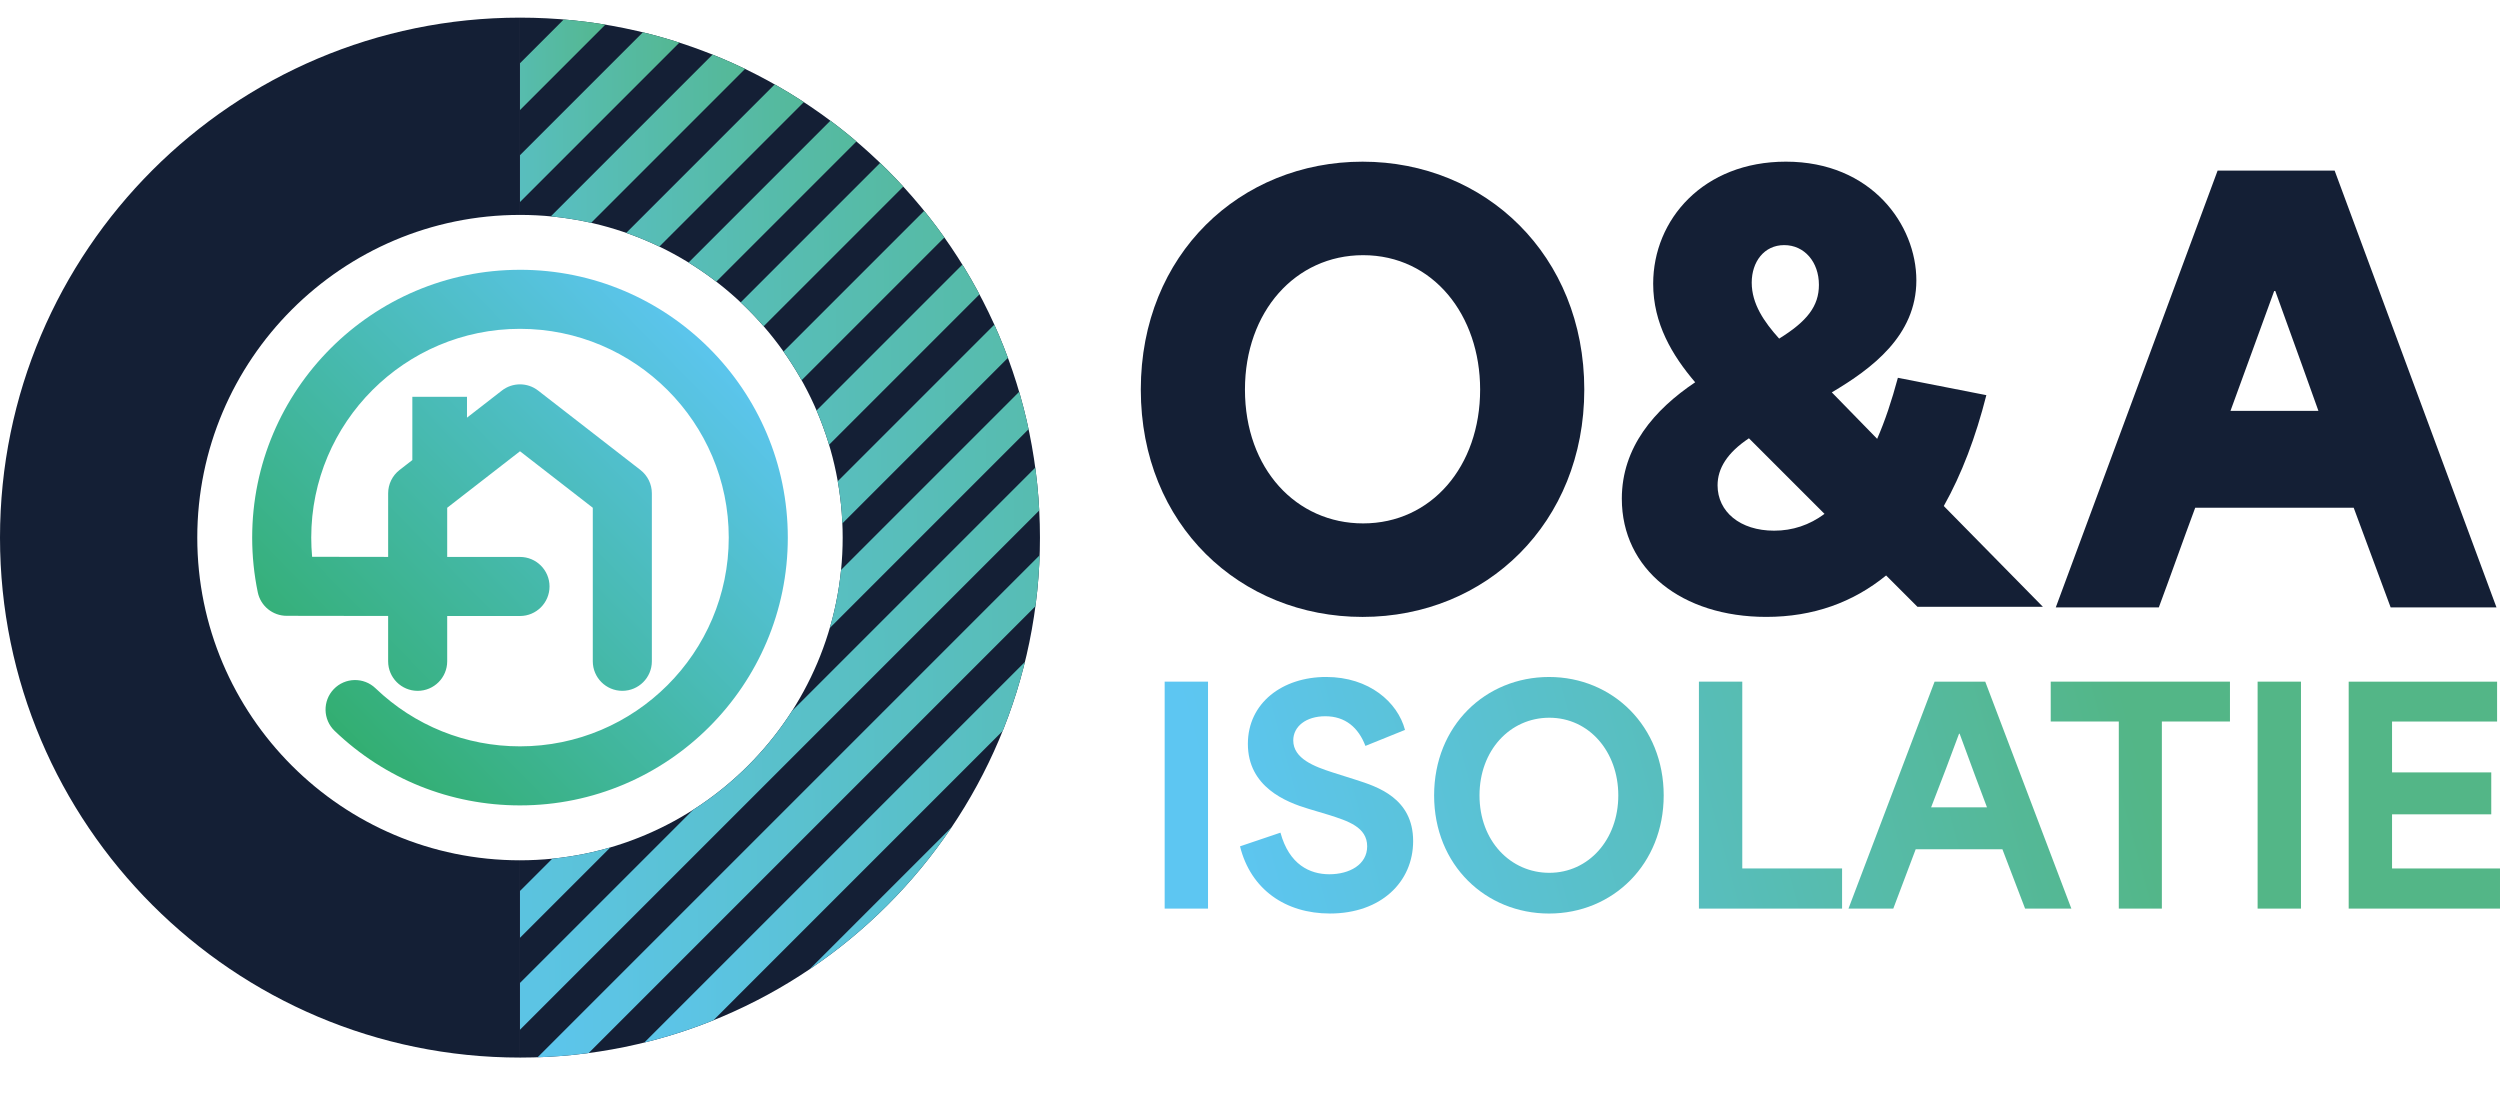
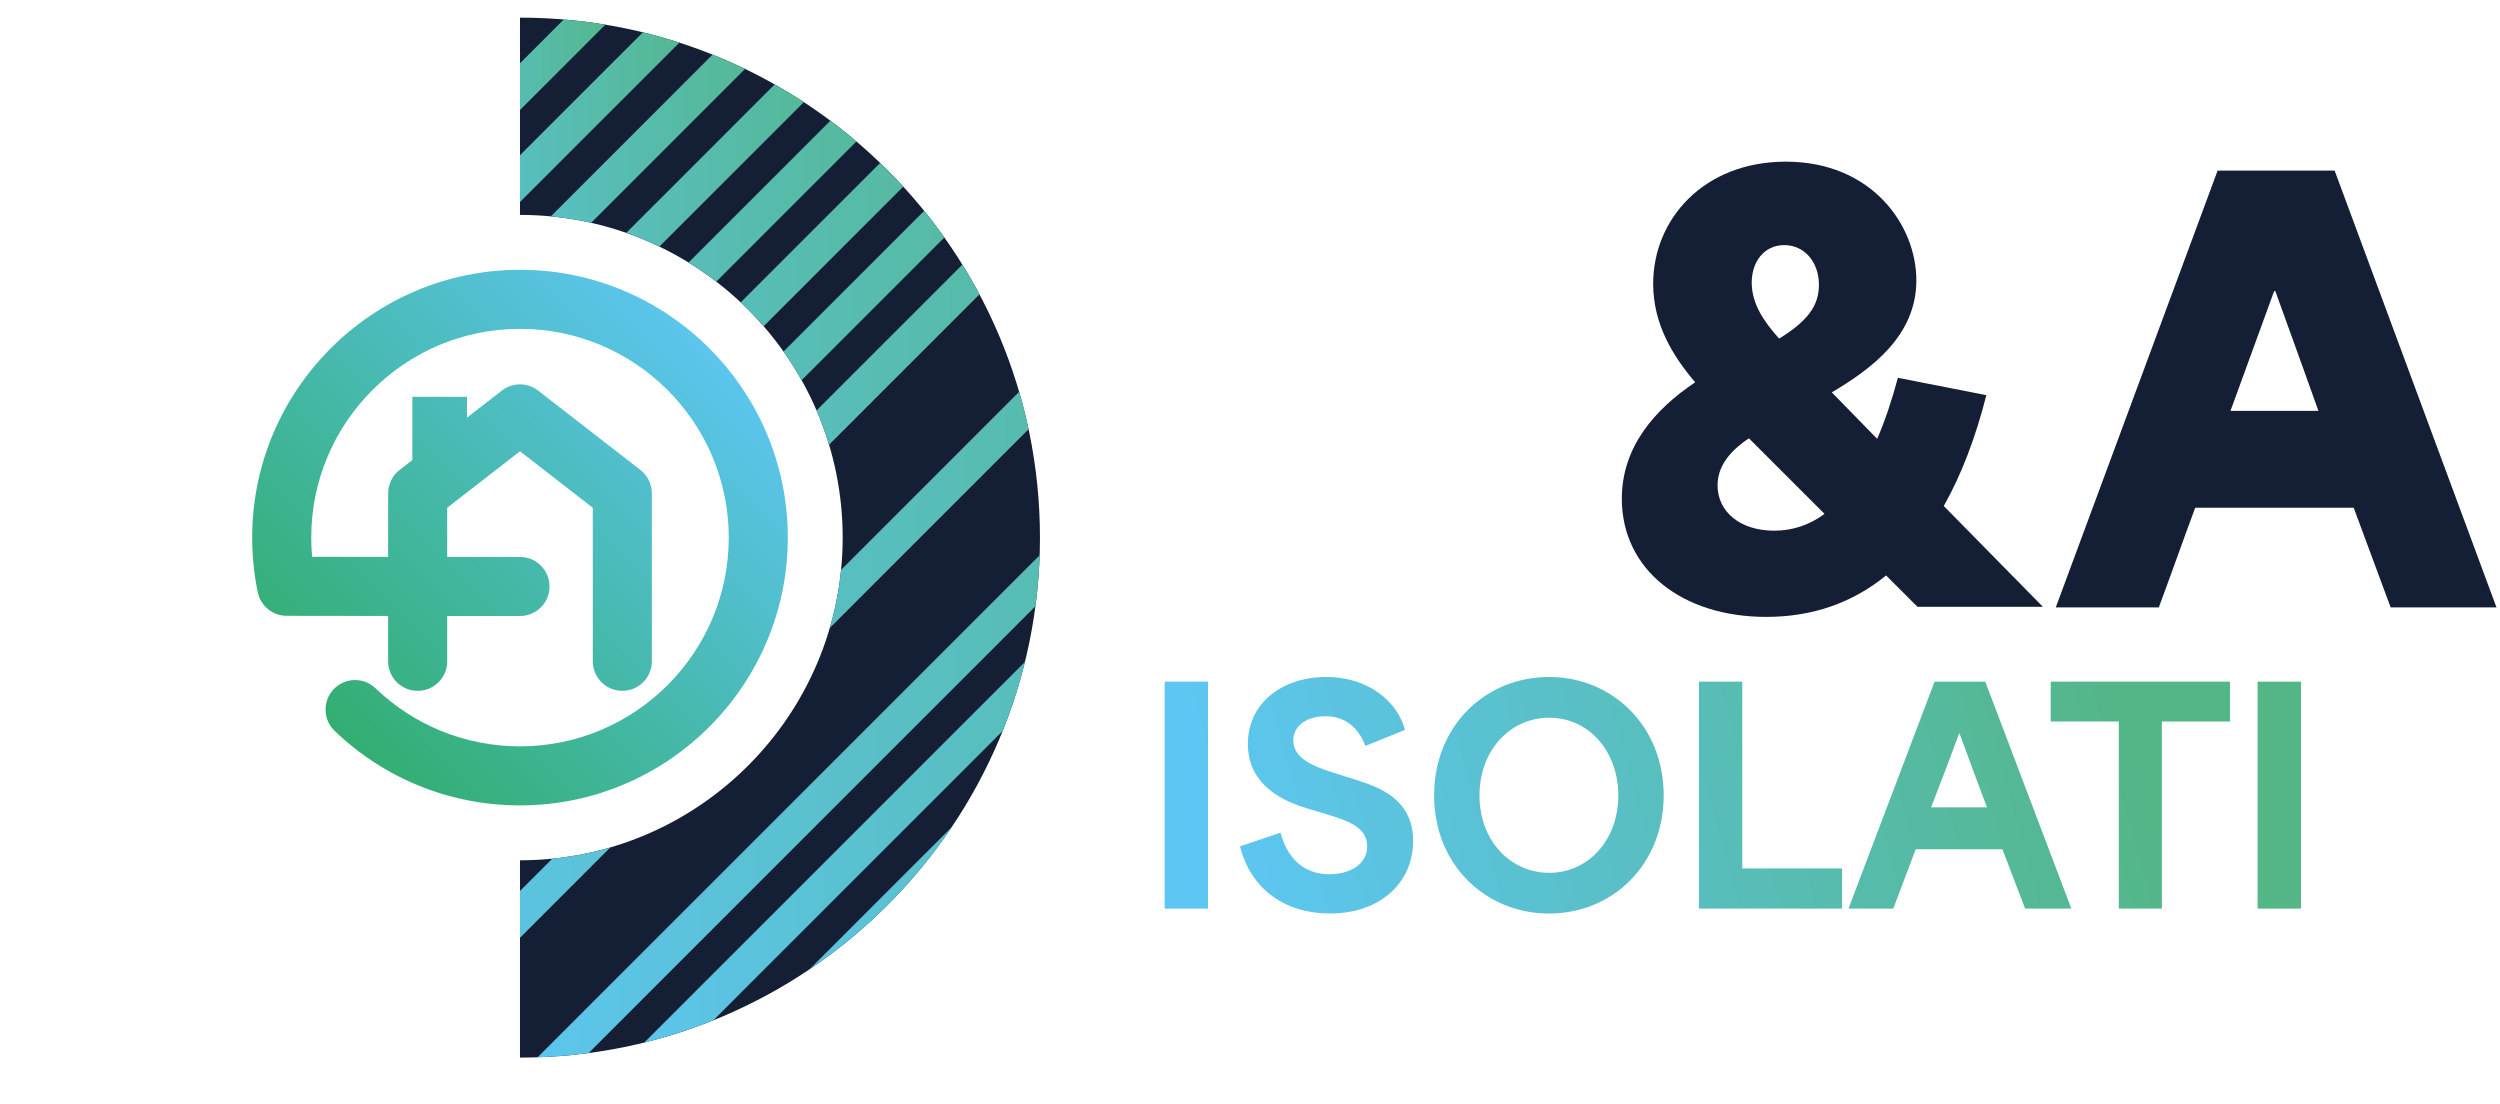
<svg xmlns="http://www.w3.org/2000/svg" xmlns:xlink="http://www.w3.org/1999/xlink" id="Laag_8" viewBox="0 0 268.456 118.51">
  <defs>
    <style>.cls-1{fill:none;}.cls-2{clip-path:url(#clippath);}.cls-3{fill:#141f35;}.cls-4{fill:url(#Naamloos_verloop_34-4);}.cls-5{fill:url(#Naamloos_verloop_34-5);}.cls-6{fill:url(#Naamloos_verloop_34-6);}.cls-7{fill:url(#Naamloos_verloop_34-7);}.cls-8{fill:url(#Naamloos_verloop_34-2);}.cls-9{fill:url(#Naamloos_verloop_34-3);}.cls-10{fill:url(#Naamloos_verloop_34-9);}.cls-11{fill:url(#Naamloos_verloop_34-8);}.cls-12{fill:url(#Naamloos_verloop_34-30);}.cls-13{fill:url(#Naamloos_verloop_34-32);}.cls-14{fill:url(#Naamloos_verloop_34-31);}.cls-15{fill:url(#Naamloos_verloop_34-33);}.cls-16{fill:url(#Naamloos_verloop_34-21);}.cls-17{fill:url(#Naamloos_verloop_34-20);}.cls-18{fill:url(#Naamloos_verloop_34-22);}.cls-19{fill:url(#Naamloos_verloop_34-12);}.cls-20{fill:url(#Naamloos_verloop_34-11);}.cls-21{fill:url(#Naamloos_verloop_34-29);}.cls-22{fill:url(#Naamloos_verloop_34-10);}.cls-23{fill:url(#Naamloos_verloop_34-19);}.cls-24{fill:url(#Naamloos_verloop_34-14);}.cls-25{fill:url(#Naamloos_verloop_34-15);}.cls-26{fill:url(#Naamloos_verloop_34-16);}.cls-27{fill:url(#Naamloos_verloop_34-13);}.cls-28{fill:url(#Naamloos_verloop_34-27);}.cls-29{fill:url(#Naamloos_verloop_34-28);}.cls-30{fill:url(#Naamloos_verloop_34-17);}.cls-31{fill:url(#Naamloos_verloop_34-18);}.cls-32{fill:url(#Naamloos_verloop_34-26);}.cls-33{fill:url(#Naamloos_verloop_34-25);}.cls-34{fill:url(#Naamloos_verloop_34-23);}.cls-35{fill:url(#Naamloos_verloop_34-24);}.cls-36{fill:url(#Naamloos_verloop_34);}.cls-37{fill:url(#Naamloos_verloop_78);}</style>
    <linearGradient id="Naamloos_verloop_34" x1="129.544" y1="84.793" x2="223.771" y2="59.004" gradientUnits="userSpaceOnUse">
      <stop offset="0" stop-color="#5dc6f2" />
      <stop offset="1" stop-color="#53b687" />
    </linearGradient>
    <linearGradient id="Naamloos_verloop_34-2" x1="130.613" y1="88.697" x2="224.839" y2="62.909" xlink:href="#Naamloos_verloop_34" />
    <linearGradient id="Naamloos_verloop_34-3" x1="132.262" y1="94.723" x2="226.489" y2="68.935" xlink:href="#Naamloos_verloop_34" />
    <linearGradient id="Naamloos_verloop_34-4" x1="133.915" y1="100.764" x2="228.142" y2="74.976" xlink:href="#Naamloos_verloop_34" />
    <linearGradient id="Naamloos_verloop_34-5" x1="135.655" y1="107.121" x2="229.882" y2="81.332" xlink:href="#Naamloos_verloop_34" />
    <linearGradient id="Naamloos_verloop_34-6" x1="136.428" y1="109.945" x2="230.655" y2="84.157" xlink:href="#Naamloos_verloop_34" />
    <linearGradient id="Naamloos_verloop_34-7" x1="137.722" y1="114.675" x2="231.949" y2="88.887" xlink:href="#Naamloos_verloop_34" />
    <linearGradient id="Naamloos_verloop_34-8" x1="138.808" y1="118.641" x2="233.034" y2="92.853" xlink:href="#Naamloos_verloop_34" />
    <clipPath id="clippath">
      <path class="cls-1" d="m55.837,113.565v-21.184c19.108,0,34.652-15.545,34.652-34.652s-15.544-34.652-34.652-34.652V1.894c30.788,0,55.836,25.048,55.836,55.836s-25.048,55.836-55.836,55.836Z" />
    </clipPath>
    <linearGradient id="Naamloos_verloop_34-9" x1="35.514" y1="1.257" x2="38.028" y2="1.257" xlink:href="#Naamloos_verloop_34" />
    <linearGradient id="Naamloos_verloop_34-10" x1="35.514" y1="6.195" x2="47.904" y2="6.195" xlink:href="#Naamloos_verloop_34" />
    <linearGradient id="Naamloos_verloop_34-11" x1="35.514" y1="11.133" x2="57.78" y2="11.133" xlink:href="#Naamloos_verloop_34" />
    <linearGradient id="Naamloos_verloop_34-12" x1="35.514" y1="16.071" x2="67.656" y2="16.071" xlink:href="#Naamloos_verloop_34" />
    <linearGradient id="Naamloos_verloop_34-13" x1="35.514" y1="21.009" x2="77.532" y2="21.009" xlink:href="#Naamloos_verloop_34" />
    <linearGradient id="Naamloos_verloop_34-14" x1="35.514" y1="25.947" x2="87.407" y2="25.947" xlink:href="#Naamloos_verloop_34" />
    <linearGradient id="Naamloos_verloop_34-15" x1="35.514" y1="30.884" x2="97.283" y2="30.884" xlink:href="#Naamloos_verloop_34" />
    <linearGradient id="Naamloos_verloop_34-16" x1="35.514" y1="35.822" x2="107.159" y2="35.822" xlink:href="#Naamloos_verloop_34" />
    <linearGradient id="Naamloos_verloop_34-17" x1="35.514" y1="40.76" x2="117.035" y2="40.76" xlink:href="#Naamloos_verloop_34" />
    <linearGradient id="Naamloos_verloop_34-18" x1="35.514" y1="45.698" x2="126.911" y2="45.698" xlink:href="#Naamloos_verloop_34" />
    <linearGradient id="Naamloos_verloop_34-19" x1="35.514" y1="50.636" x2="136.787" y2="50.636" xlink:href="#Naamloos_verloop_34" />
    <linearGradient id="Naamloos_verloop_34-20" x1="35.514" y1="55.574" x2="146.663" y2="55.574" xlink:href="#Naamloos_verloop_34" />
    <linearGradient id="Naamloos_verloop_34-21" x1="35.514" y1="59.255" x2="154.024" y2="59.255" xlink:href="#Naamloos_verloop_34" />
    <linearGradient id="Naamloos_verloop_34-22" x1="42.876" y1="62.936" x2="154.024" y2="62.936" xlink:href="#Naamloos_verloop_34" />
    <linearGradient id="Naamloos_verloop_34-23" x1="52.752" y1="67.874" x2="154.024" y2="67.874" xlink:href="#Naamloos_verloop_34" />
    <linearGradient id="Naamloos_verloop_34-24" x1="62.628" y1="72.812" x2="154.024" y2="72.812" xlink:href="#Naamloos_verloop_34" />
    <linearGradient id="Naamloos_verloop_34-25" x1="72.504" y1="77.75" x2="154.024" y2="77.75" xlink:href="#Naamloos_verloop_34" />
    <linearGradient id="Naamloos_verloop_34-26" x1="82.38" y1="82.688" x2="154.024" y2="82.688" xlink:href="#Naamloos_verloop_34" />
    <linearGradient id="Naamloos_verloop_34-27" x1="92.255" y1="87.626" x2="154.024" y2="87.626" xlink:href="#Naamloos_verloop_34" />
    <linearGradient id="Naamloos_verloop_34-28" x1="102.131" y1="92.563" x2="154.024" y2="92.563" xlink:href="#Naamloos_verloop_34" />
    <linearGradient id="Naamloos_verloop_34-29" x1="112.007" y1="97.501" x2="154.024" y2="97.501" xlink:href="#Naamloos_verloop_34" />
    <linearGradient id="Naamloos_verloop_34-30" x1="121.883" y1="102.439" x2="154.024" y2="102.439" xlink:href="#Naamloos_verloop_34" />
    <linearGradient id="Naamloos_verloop_34-31" x1="131.759" y1="107.377" x2="154.024" y2="107.377" xlink:href="#Naamloos_verloop_34" />
    <linearGradient id="Naamloos_verloop_34-32" x1="141.635" y1="112.315" x2="154.024" y2="112.315" xlink:href="#Naamloos_verloop_34" />
    <linearGradient id="Naamloos_verloop_34-33" x1="151.51" y1="117.253" x2="154.024" y2="117.253" xlink:href="#Naamloos_verloop_34" />
    <linearGradient id="Naamloos_verloop_78" x1="78.084" y1="35.99" x2="31.609" y2="81.403" gradientUnits="userSpaceOnUse">
      <stop offset="0" stop-color="#5dc6f2" />
      <stop offset="1" stop-color="#2fac66" />
    </linearGradient>
  </defs>
-   <path class="cls-3" d="m122.502,41.833c0-14.551,10.703-24.472,23.811-24.472,13.169,0,23.811,10.041,23.811,24.472,0,14.311-10.523,24.413-23.811,24.413-13.108,0-23.811-9.862-23.811-24.413Zm23.871,14.371c7.336,0,12.567-6.133,12.567-14.371,0-7.997-5.051-14.431-12.567-14.431-7.276,0-12.687,6.074-12.687,14.431,0,8.539,5.532,14.371,12.687,14.371Z" />
  <path class="cls-3" d="m174.155,53.558c0-5.532,3.487-9.56,7.877-12.507-2.465-2.886-4.51-6.313-4.51-10.583,0-6.915,5.412-13.108,14.251-13.108,9.2,0,14.01,6.794,14.01,12.747s-4.811,9.5-9.079,12.026l4.87,4.991c.842-1.925,1.563-4.089,2.225-6.555l9.5,1.864c-1.142,4.509-2.646,8.478-4.57,11.905l10.643,10.823h-13.469l-3.367-3.367c-3.547,2.886-7.817,4.45-12.867,4.45-9.08,0-15.513-5.111-15.513-12.688Zm16.355,3.428c1.984,0,3.788-.602,5.412-1.804l-8.118-8.117c-2.345,1.563-3.367,3.247-3.367,5.051,0,2.826,2.405,4.87,6.073,4.87Zm.541-20.625c3.006-1.863,4.269-3.487,4.269-5.772,0-2.465-1.563-4.269-3.728-4.269-2.165,0-3.488,1.804-3.488,4.028,0,2.285,1.323,4.209,2.946,6.013Z" />
  <path class="cls-3" d="m238.133,18.322h12.567l17.378,46.901h-11.365l-3.968-10.703h-17.017c-1.323,3.547-2.586,7.155-3.909,10.703h-11.064l17.377-46.901Zm10.823,25.795c-.841-2.345-2.164-6.073-4.63-12.868h-.12l-4.69,12.868h9.44Z" />
  <path class="cls-36" d="m125.064,73.196h4.656v24.372h-4.656v-24.372Z" />
  <path class="cls-8" d="m133.156,90.881l4.343-1.469c.937,3.437,3.156,4.468,5.249,4.468,2.156,0,4.062-1.031,4.062-3,0-2.062-2.062-2.719-4.124-3.375l-2.187-.656c-2.406-.719-6.499-2.344-6.499-6.968,0-4.406,3.718-7.187,8.405-7.187,4.624,0,7.686,2.718,8.467,5.686l-4.25,1.718c-.75-1.968-2.156-3.186-4.312-3.186-2.062,0-3.437,1.094-3.437,2.593,0,1.968,2.281,2.812,4.218,3.437l2.562.812c2.219.718,6.093,1.937,6.093,6.561,0,4.406-3.468,7.78-8.936,7.78-4.749,0-8.499-2.562-9.655-7.217Z" />
  <path class="cls-9" d="m153.999,85.413c0-7.499,5.53-12.717,12.342-12.717,6.843,0,12.311,5.312,12.311,12.717,0,7.374-5.437,12.685-12.311,12.685-6.78,0-12.342-5.186-12.342-12.685Zm12.373,8.312c4.187,0,7.405-3.531,7.405-8.312,0-4.687-3.125-8.342-7.405-8.342-4.218,0-7.499,3.499-7.499,8.342,0,4.905,3.343,8.312,7.499,8.312Z" />
  <path class="cls-4" d="m182.434,73.196h4.656v20.06h10.717v4.312h-15.373v-24.372Z" />
  <path class="cls-5" d="m207.743,73.196h5.437l9.248,24.372h-4.968l-2.437-6.374h-9.311c-.812,2.125-1.593,4.25-2.406,6.374h-4.812l9.248-24.372Zm5.624,13.498c-.75-1.968-1.687-4.5-2.937-7.905h-.063c-.812,2.219-1.906,5.093-3,7.905h5.999Z" />
  <path class="cls-6" d="m220.211,77.477v-4.281h19.247v4.281h-7.312v20.091h-4.624v-20.091h-7.312Z" />
  <path class="cls-7" d="m242.428,73.196h4.656v24.372h-4.656v-24.372Z" />
-   <path class="cls-11" d="m252.208,73.196h15.936v4.281h-11.28v5.468h10.654v4.499h-10.654v5.811h11.592v4.312h-16.248v-24.372Z" />
-   <path class="cls-3" d="m55.837,113.565C25.048,113.565,0,88.517,0,57.729S25.048,1.894,55.837,1.894v21.184c-19.108,0-34.653,15.545-34.653,34.652s15.545,34.652,34.653,34.652v21.184Z" />
  <path class="cls-3" d="m55.837,113.565v-21.184c19.108,0,34.652-15.545,34.652-34.652s-15.544-34.652-34.652-34.652V1.894c30.788,0,55.836,25.048,55.836,55.836s-25.048,55.836-55.836,55.836Z" />
  <g class="cls-2">
    <polygon class="cls-10" points="35.514 0 35.514 2.514 38.028 0 35.514 0" />
    <polygon class="cls-22" points="42.876 0 35.514 7.362 35.514 12.39 47.904 0 42.876 0" />
    <polygon class="cls-20" points="52.752 0 35.514 17.238 35.514 22.266 57.78 0 52.752 0" />
    <polygon class="cls-19" points="62.628 0 35.514 27.114 35.514 32.141 67.656 0 62.628 0" />
    <polygon class="cls-27" points="72.504 0 35.514 36.989 35.514 42.017 77.532 0 72.504 0" />
    <polygon class="cls-24" points="82.38 0 35.514 46.865 35.514 51.893 87.407 0 82.38 0" />
    <polygon class="cls-25" points="94.769 2.514 97.283 0 94.769 0 92.255 0 35.514 56.741 35.514 59.255 35.514 61.769 38.028 59.255 94.769 2.514" />
    <polygon class="cls-26" points="94.769 12.39 107.159 0 102.131 0 94.769 7.362 42.876 59.255 35.514 66.617 35.514 71.645 47.904 59.255 94.769 12.39" />
    <polygon class="cls-30" points="94.769 22.266 117.035 0 112.007 0 94.769 17.238 52.752 59.255 35.514 76.493 35.514 81.521 57.78 59.255 94.769 22.266" />
    <polygon class="cls-31" points="94.769 32.141 126.911 0 121.883 0 94.769 27.114 62.628 59.255 35.514 86.369 35.514 91.396 67.656 59.255 94.769 32.141" />
    <polygon class="cls-23" points="94.769 42.017 136.787 0 131.759 0 94.769 36.989 72.504 59.255 35.514 96.244 35.514 101.272 77.532 59.255 94.769 42.017" />
-     <polygon class="cls-17" points="94.769 51.893 146.663 0 141.635 0 94.769 46.865 82.38 59.255 35.514 106.12 35.514 111.148 87.407 59.255 94.769 51.893" />
    <polygon class="cls-16" points="151.51 0 94.769 56.741 92.255 59.255 35.514 115.996 35.514 118.51 38.028 118.51 94.769 61.769 97.283 59.255 154.024 2.514 154.024 0 151.51 0" />
-     <polygon class="cls-18" points="94.769 66.617 42.876 118.51 47.904 118.51 94.769 71.645 107.159 59.255 154.024 12.39 154.024 7.362 102.131 59.255 94.769 66.617" />
    <polygon class="cls-34" points="94.769 76.493 52.752 118.51 57.78 118.51 94.769 81.521 117.035 59.255 154.024 22.266 154.024 17.238 112.007 59.255 94.769 76.493" />
    <polygon class="cls-35" points="94.769 86.369 62.628 118.51 67.656 118.51 94.769 91.396 126.911 59.255 154.024 32.141 154.024 27.114 121.883 59.255 94.769 86.369" />
    <polygon class="cls-33" points="94.769 96.244 72.504 118.51 77.532 118.51 94.769 101.272 136.787 59.255 154.024 42.017 154.024 36.989 131.759 59.255 94.769 96.244" />
    <polygon class="cls-32" points="94.769 106.12 82.38 118.51 87.407 118.51 94.769 111.148 146.663 59.255 154.024 51.893 154.024 46.865 141.635 59.255 94.769 106.12" />
    <polygon class="cls-28" points="94.769 115.996 92.255 118.51 94.769 118.51 97.283 118.51 154.024 61.769 154.024 59.255 154.024 56.741 151.51 59.255 94.769 115.996" />
    <polygon class="cls-29" points="107.159 118.51 154.024 71.645 154.024 66.617 102.131 118.51 107.159 118.51" />
    <polygon class="cls-21" points="117.035 118.51 154.024 81.521 154.024 76.493 112.007 118.51 117.035 118.51" />
    <polygon class="cls-12" points="126.911 118.51 154.024 91.396 154.024 86.369 121.883 118.51 126.911 118.51" />
    <polygon class="cls-14" points="136.787 118.51 154.024 101.272 154.024 96.244 131.759 118.51 136.787 118.51" />
    <polygon class="cls-13" points="146.663 118.51 154.024 111.148 154.024 106.12 141.635 118.51 146.663 118.51" />
    <polygon class="cls-15" points="154.024 118.51 154.024 115.996 151.51 118.51 154.024 118.51" />
  </g>
  <path class="cls-37" d="m55.837,28.971c-15.857,0-28.758,12.901-28.758,28.758,0,1.977.202,3.953.601,5.873.305,1.47,1.599,2.524,3.1,2.526l10.899.016v4.869c0,1.751,1.419,3.171,3.171,3.171s3.171-1.42,3.171-3.171v-4.865h7.817c1.751,0,3.171-1.42,3.171-3.171s-1.419-3.171-3.171-3.171h-7.817v-5.281l7.817-6.067,7.817,6.067v16.487c0,1.751,1.419,3.171,3.171,3.171s3.171-1.42,3.171-3.171v-18.04c0-.98-.453-1.904-1.227-2.505l-10.988-8.528c-1.144-.888-2.744-.888-3.888,0l-3.748,2.909v-2.235h-5.869v6.79l-1.371,1.064c-.774.601-1.227,1.525-1.227,2.505v6.83l-8.165-.012c-.062-.684-.094-1.373-.094-2.062,0-12.361,10.056-22.417,22.417-22.417s22.417,10.056,22.417,22.417-10.056,22.417-22.417,22.417c-5.812,0-11.323-2.215-15.515-6.237-1.264-1.212-3.271-1.171-4.483.093-1.212,1.264-1.17,3.271.093,4.483,5.379,5.16,12.448,8.002,19.905,8.002,15.857,0,28.758-12.901,28.758-28.758s-12.901-28.758-28.758-28.758Z" />
</svg>